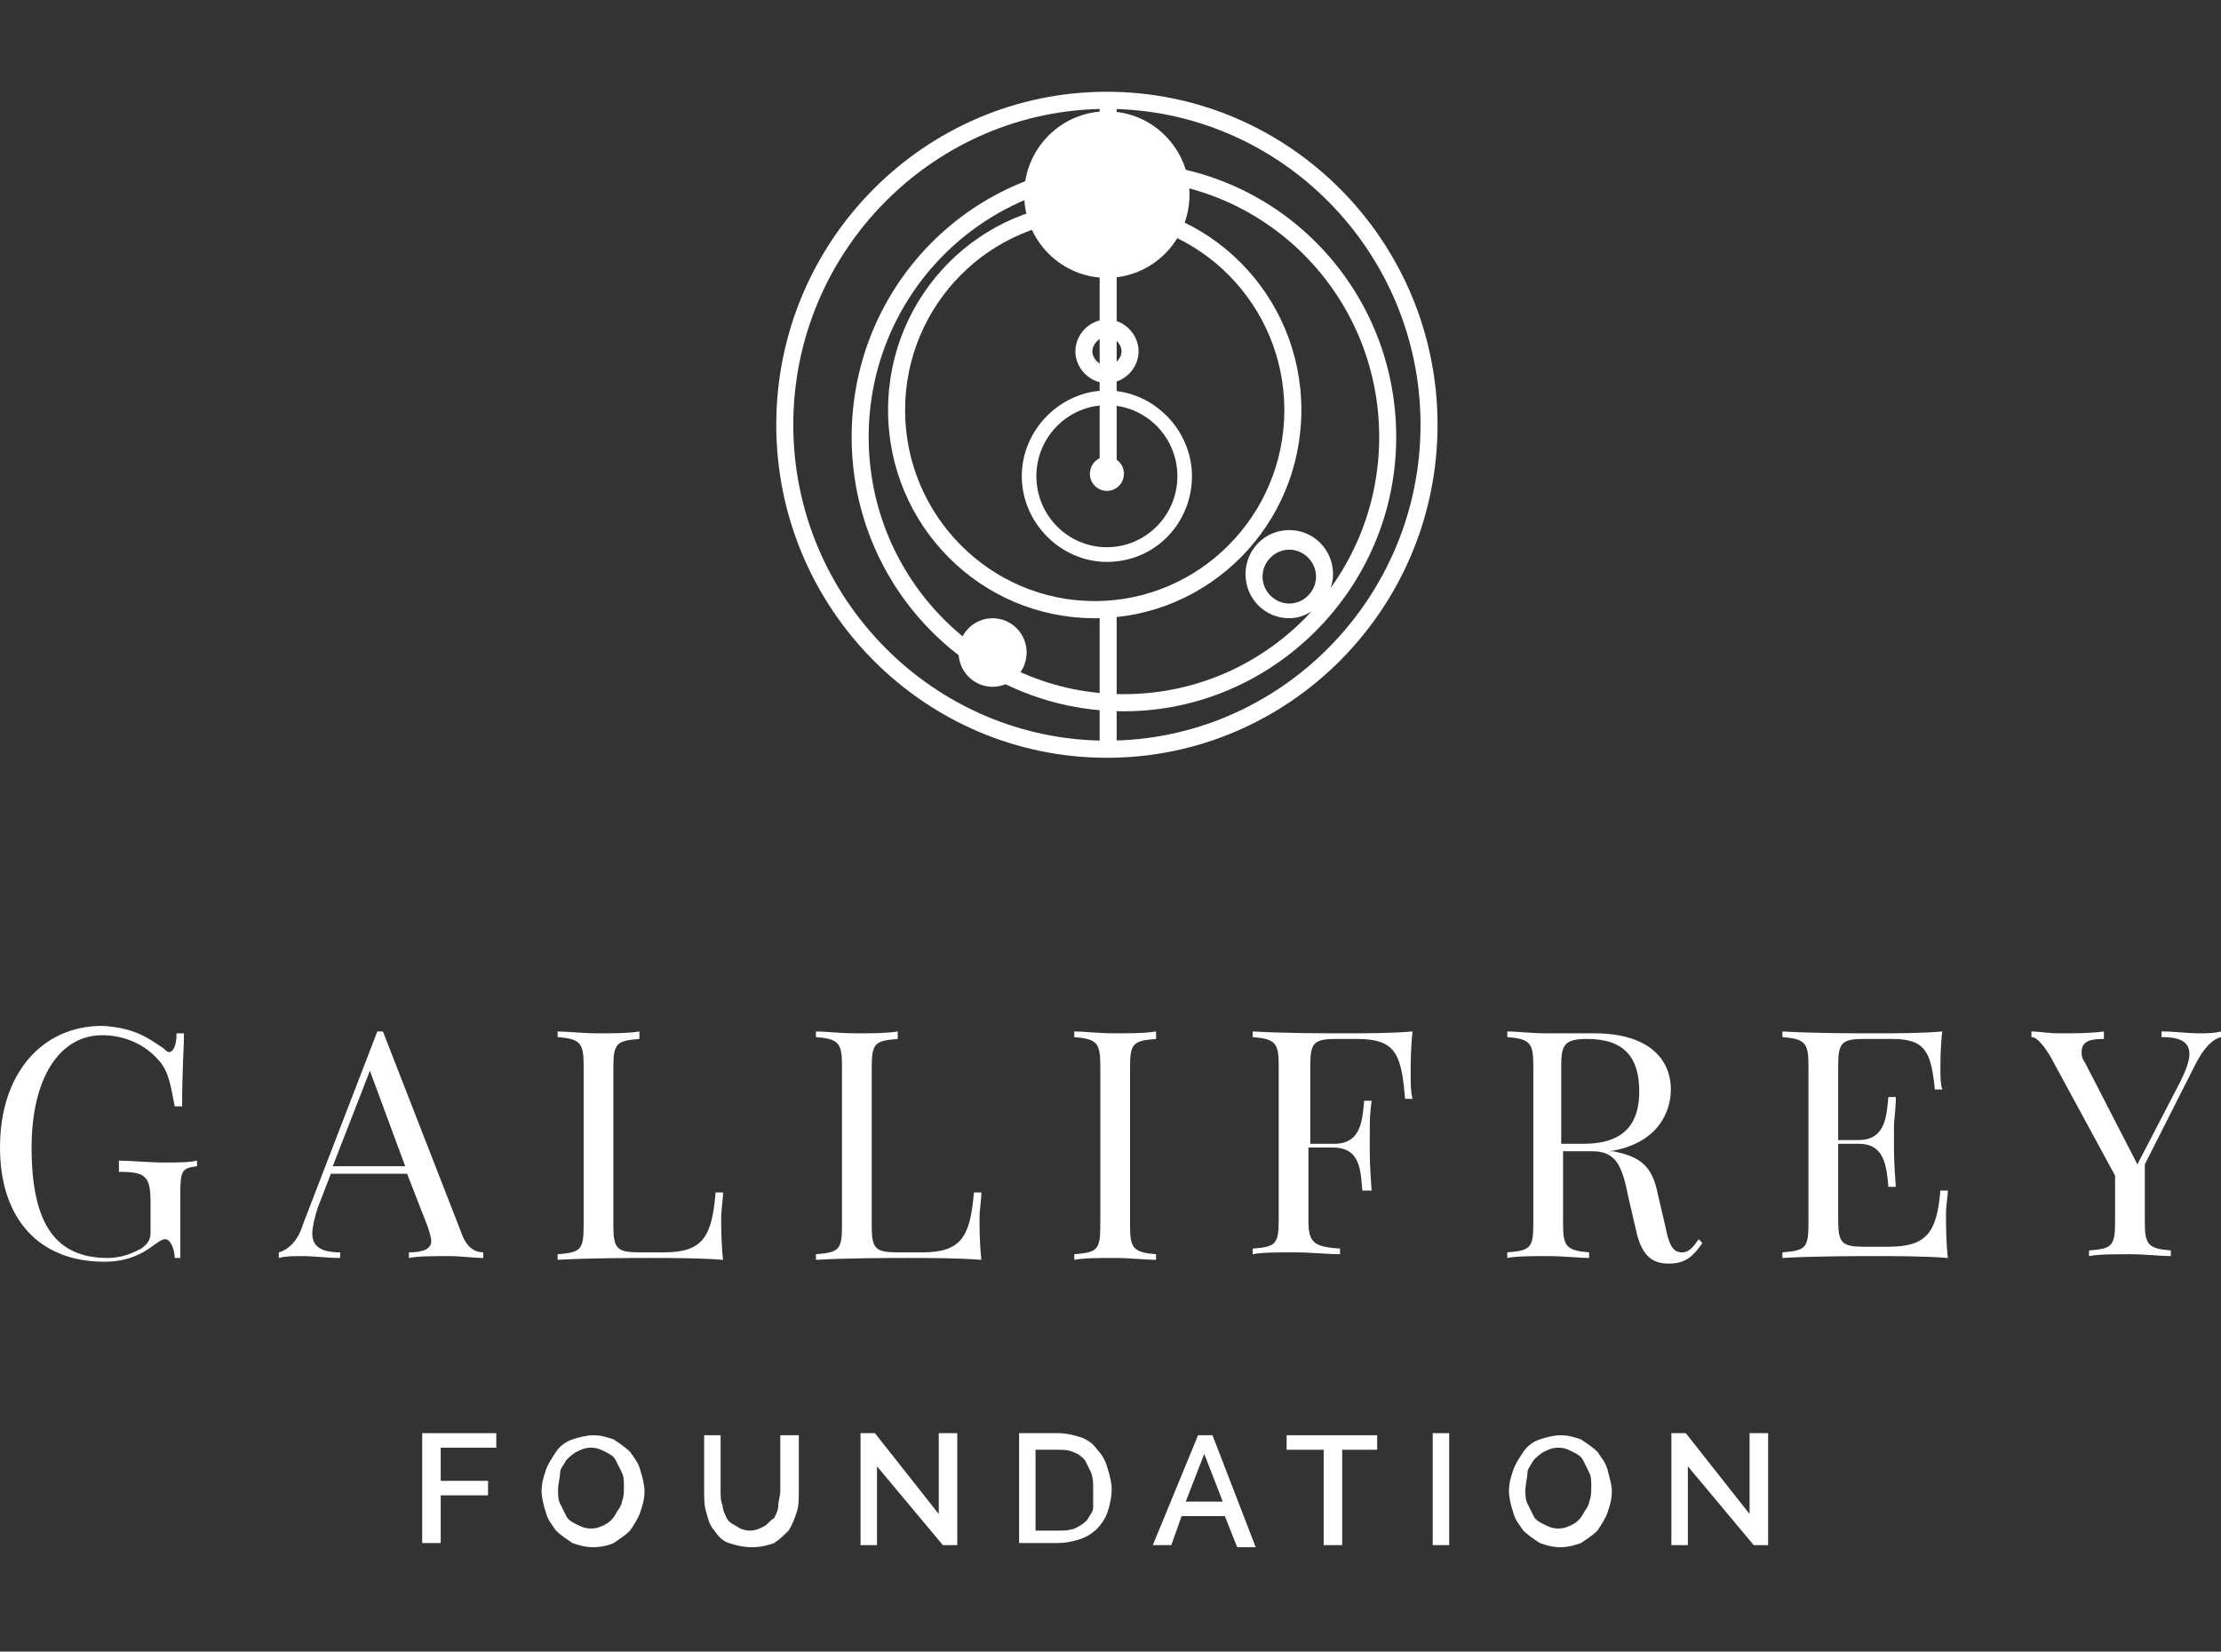
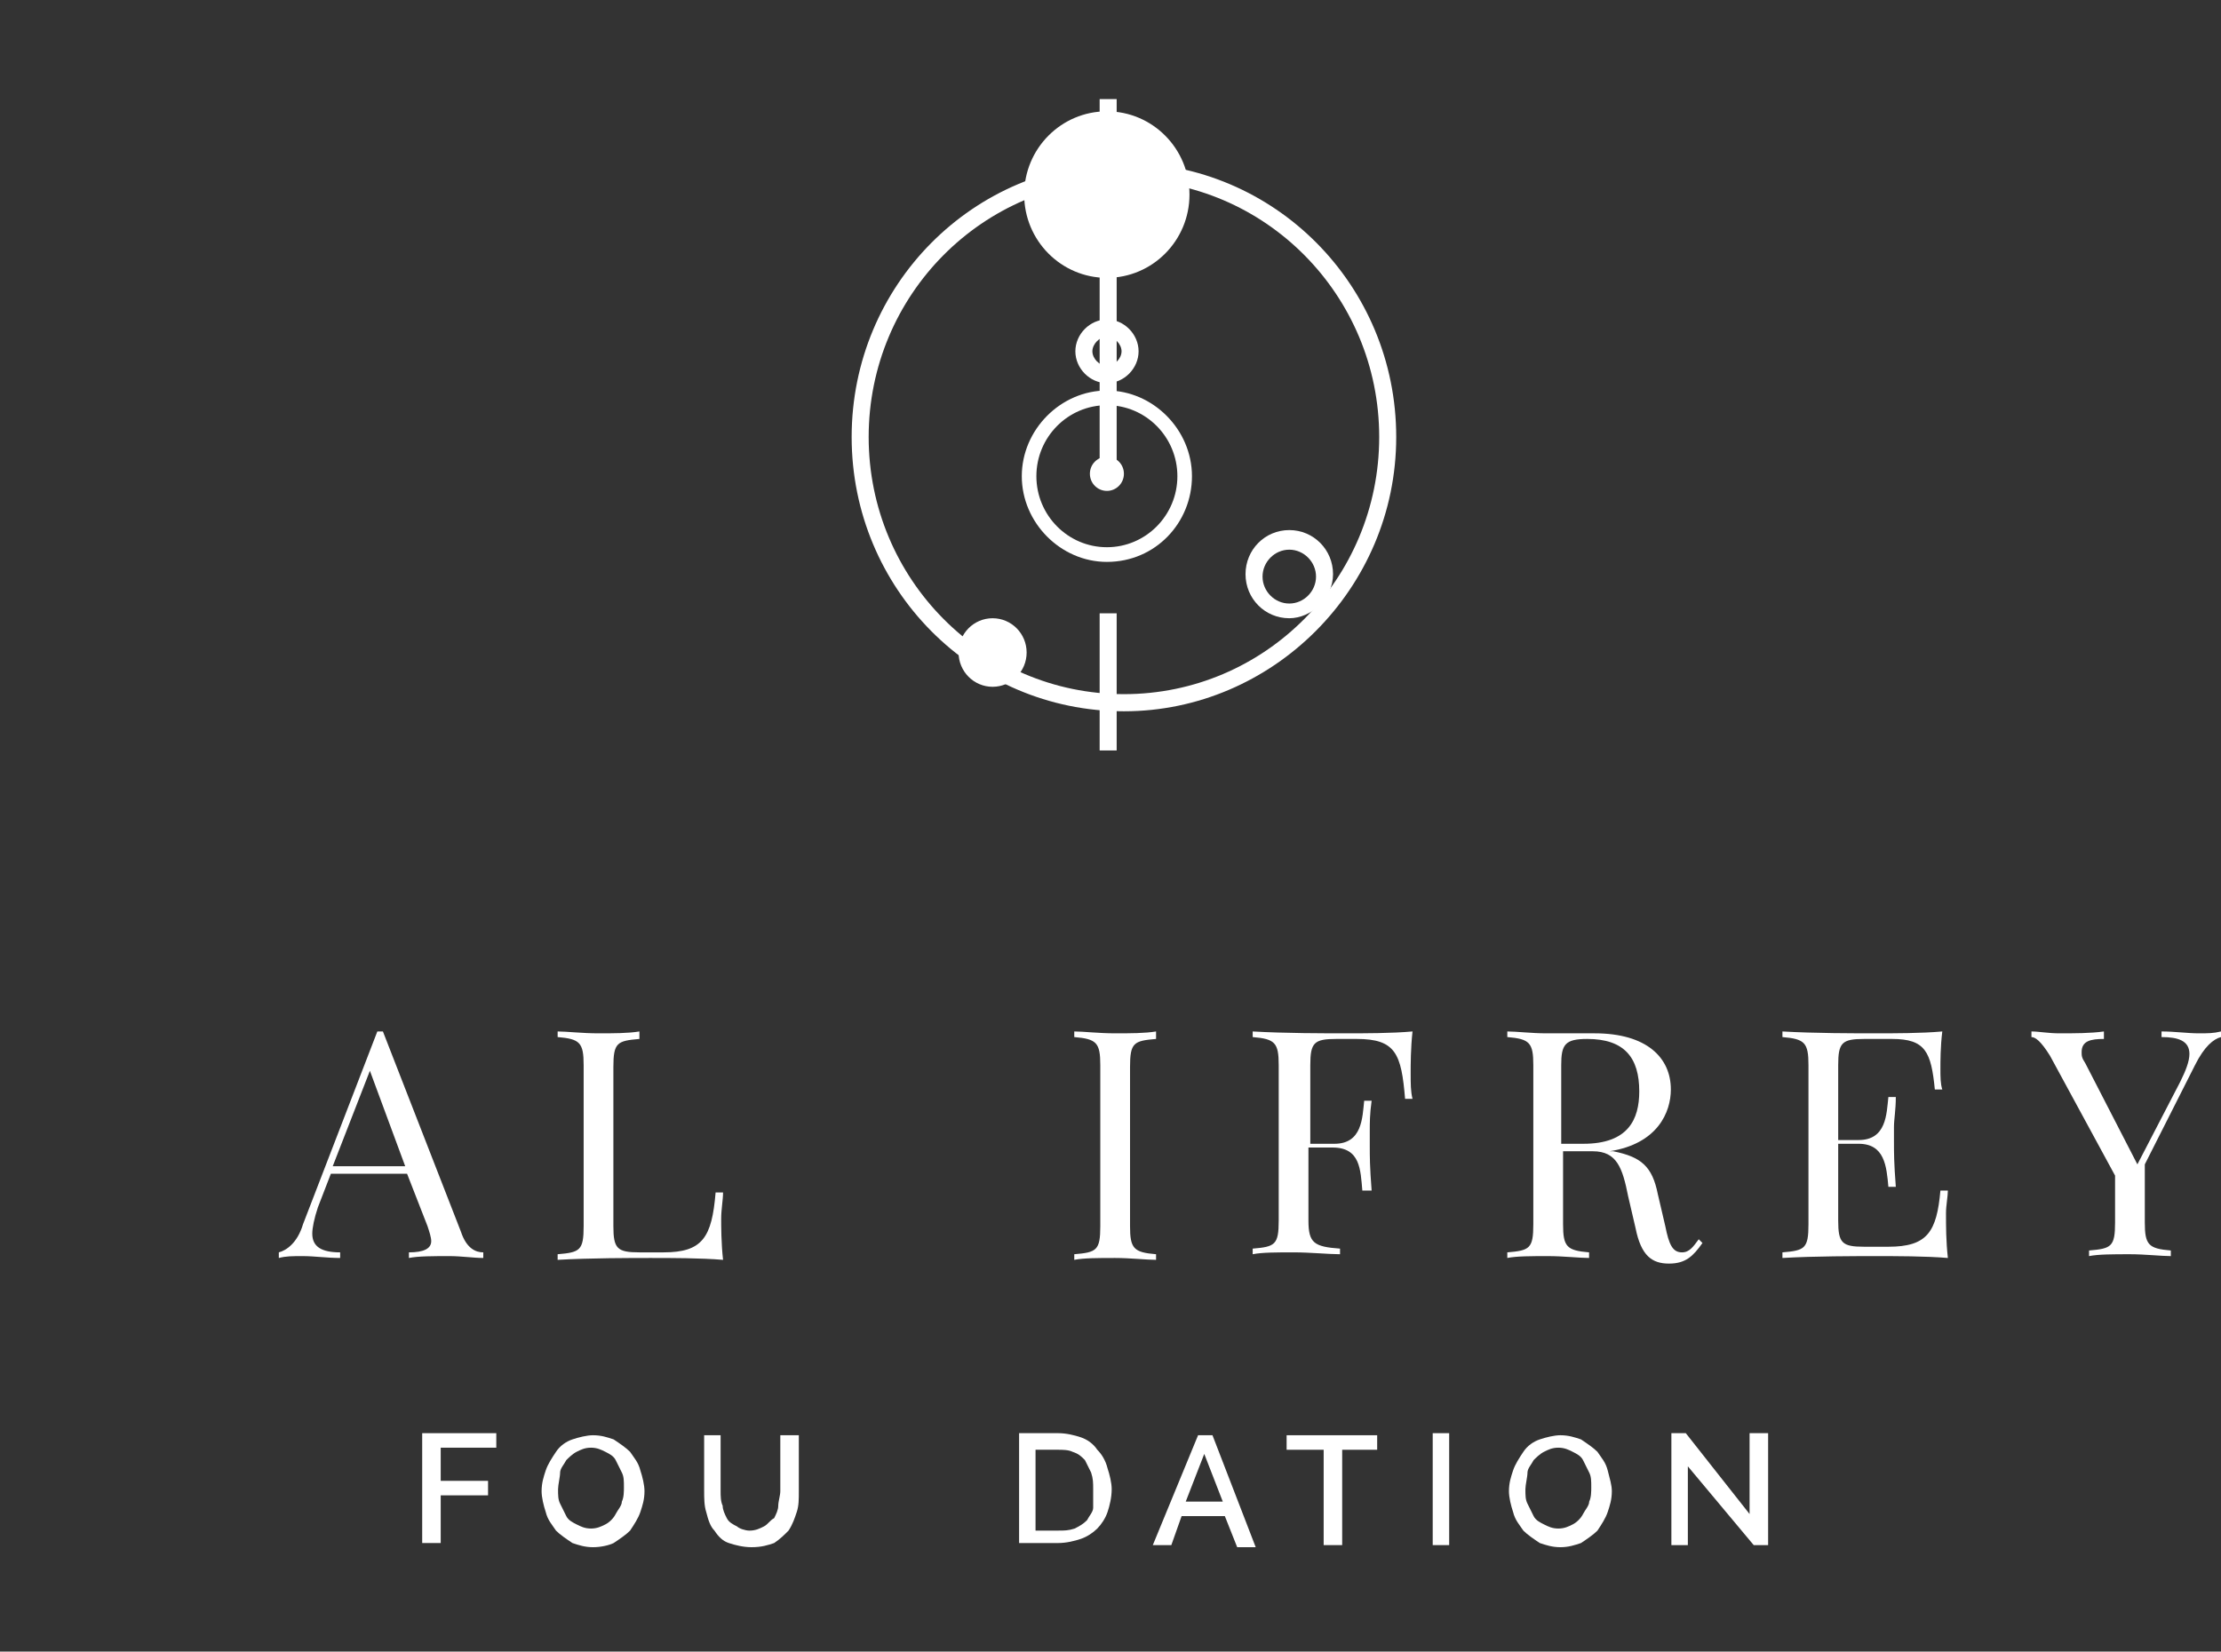
<svg xmlns="http://www.w3.org/2000/svg" width="121" height="90" viewBox="0 0 121 90" fill="none">
  <rect x="0" y="0" width="121" height="90" fill="#333333" stroke="none" />
  <g clip-path="url(#clip0_89_5)">
-     <path d="M8.91 57.127C9.012 57.229 9.113 57.331 9.214 57.331C9.417 57.331 9.619 57.025 9.619 56.311H10.024C10.024 57.127 9.923 58.249 9.923 60.289H9.518C9.315 59.269 9.214 58.351 8.607 57.739C7.898 56.923 6.784 56.413 5.569 56.413C3.24 56.413 1.721 58.759 1.721 62.533C1.721 66.716 3.038 68.552 5.873 68.552C6.683 68.552 7.29 68.246 7.695 68.042C8.1 67.736 8.202 67.532 8.202 67.124V65.492C8.202 64.064 7.898 63.859 6.48 63.859V63.247C7.088 63.247 8.1 63.349 8.91 63.349C9.721 63.349 10.328 63.349 10.733 63.247V63.553C9.923 63.656 9.822 63.758 9.822 65.084V68.552H9.518C9.518 68.144 9.315 67.532 9.012 67.532C8.91 67.532 8.809 67.532 8.404 67.838C7.594 68.45 6.784 68.756 5.67 68.756C2.126 68.756 0 66.41 0 62.533C0 58.453 2.329 55.903 5.569 55.903C7.29 56.005 7.999 56.515 8.91 57.127Z" fill="white" />
    <path d="M25.113 67.124C25.417 68.042 25.924 68.246 26.329 68.246V68.552C25.822 68.552 25.113 68.45 24.506 68.45C23.595 68.45 22.785 68.45 22.278 68.552V68.246C23.088 68.246 23.493 68.042 23.493 67.634C23.493 67.43 23.392 67.124 23.291 66.817L22.177 63.961H18.026L17.317 65.797C17.114 66.409 17.013 66.92 17.013 67.226C17.013 67.94 17.519 68.246 18.532 68.246V68.552C17.823 68.552 17.114 68.45 16.507 68.45C15.899 68.45 15.595 68.45 15.19 68.552V68.246C15.595 68.144 16.203 67.736 16.507 66.716L20.557 56.208H20.861L25.113 67.124ZM20.152 58.351L18.127 63.553H22.076L20.152 58.351Z" fill="white" />
    <path d="M34.835 56.616C33.62 56.718 33.417 56.82 33.417 58.147V66.817C33.417 68.042 33.62 68.246 34.835 68.246H36.151C38.278 68.246 38.784 67.43 38.986 64.981H39.392C39.392 65.389 39.29 65.9 39.29 66.409C39.29 66.817 39.29 67.736 39.392 68.654C38.176 68.552 36.556 68.552 35.443 68.552C34.43 68.552 32.101 68.552 30.38 68.654V68.348C31.595 68.246 31.797 68.144 31.797 66.817V58.044C31.797 56.82 31.595 56.616 30.38 56.514V56.208C30.886 56.208 31.696 56.31 32.608 56.31C33.417 56.31 34.227 56.31 34.835 56.208V56.616Z" fill="white" />
-     <path d="M48.908 56.616C47.693 56.718 47.491 56.82 47.491 58.147V66.817C47.491 68.042 47.693 68.246 48.908 68.246H50.225C52.351 68.246 52.857 67.43 53.06 64.981H53.465C53.465 65.389 53.364 65.9 53.364 66.409C53.364 66.817 53.364 67.736 53.465 68.654C52.25 68.552 50.63 68.552 49.516 68.552C48.503 68.552 46.175 68.552 44.453 68.654V68.348C45.668 68.246 45.871 68.144 45.871 66.817V58.044C45.871 56.82 45.668 56.616 44.453 56.514V56.208C44.959 56.208 45.77 56.31 46.681 56.31C47.491 56.31 48.301 56.31 48.908 56.208V56.616Z" fill="white" />
    <path d="M62.982 56.616C61.767 56.718 61.564 56.82 61.564 58.147V66.817C61.564 68.042 61.767 68.246 62.982 68.348V68.654C62.475 68.654 61.564 68.552 60.754 68.552C59.843 68.552 59.033 68.552 58.526 68.654V68.348C59.741 68.246 59.944 68.144 59.944 66.817V58.044C59.944 56.82 59.741 56.616 58.526 56.514V56.208C59.033 56.208 59.843 56.31 60.754 56.31C61.564 56.31 62.374 56.31 62.982 56.208V56.616Z" fill="white" />
    <path d="M76.853 58.453C76.853 59.065 76.853 59.473 76.954 59.881H76.549C76.346 57.432 76.043 56.616 73.916 56.616H72.803C71.588 56.616 71.385 56.82 71.385 58.044V62.329H72.701C74.22 62.329 74.22 60.901 74.321 59.983H74.726C74.625 60.697 74.625 61.207 74.625 61.615C74.625 61.921 74.625 62.227 74.625 62.431C74.625 63.043 74.625 63.553 74.726 64.879H74.22C74.119 63.757 74.119 62.533 72.6 62.533H71.284V66.512C71.284 67.736 71.588 67.94 73.005 68.042V68.348C72.397 68.348 71.385 68.246 70.474 68.246C69.562 68.246 68.752 68.246 68.246 68.348V68.042C69.461 67.94 69.664 67.838 69.664 66.512V58.044C69.664 56.82 69.461 56.616 68.246 56.514V56.208C69.967 56.31 72.195 56.31 73.309 56.31C74.321 56.31 75.84 56.31 76.954 56.208C76.853 57.126 76.853 58.044 76.853 58.453Z" fill="white" />
    <path d="M92.75 67.736C92.244 68.45 91.838 68.858 90.927 68.858C90.016 68.858 89.408 68.45 89.104 66.92L88.7 65.185C88.396 63.655 88.093 62.737 86.776 62.737H85.156V66.716C85.156 67.94 85.358 68.144 86.573 68.246V68.552C86.067 68.552 85.156 68.45 84.346 68.45C83.435 68.45 82.624 68.45 82.118 68.552V68.246C83.334 68.144 83.535 68.042 83.535 66.716V58.044C83.535 56.82 83.334 56.616 82.118 56.514V56.208C82.624 56.208 83.435 56.31 84.245 56.31C85.358 56.31 86.472 56.31 86.877 56.31C89.712 56.31 91.028 57.636 91.028 59.371C91.028 60.595 90.32 62.329 87.687 62.737H87.89C89.408 63.043 90.016 63.553 90.32 65.083L90.725 66.817C90.927 67.838 91.13 68.246 91.636 68.246C92.041 68.246 92.244 67.94 92.548 67.532L92.75 67.736ZM85.055 58.044V62.329H86.269C88.7 62.329 89.307 61.003 89.307 59.473C89.307 57.636 88.497 56.616 86.472 56.616C85.257 56.616 85.055 56.922 85.055 58.044Z" fill="white" />
    <path d="M106.12 68.552C104.904 68.45 103.284 68.45 102.171 68.45C101.158 68.45 98.829 68.45 97.107 68.552V68.246C98.323 68.144 98.525 68.042 98.525 66.716V58.044C98.525 56.82 98.323 56.616 97.107 56.514V56.208C98.829 56.31 101.057 56.31 102.171 56.31C103.183 56.31 104.702 56.31 105.816 56.208C105.714 57.024 105.714 57.84 105.714 58.249C105.714 58.657 105.714 59.065 105.816 59.371H105.41C105.208 57.33 104.904 56.616 103.082 56.616H101.562C100.348 56.616 100.145 56.82 100.145 58.044V62.125H101.259C102.778 62.125 102.778 60.697 102.879 59.779H103.284C103.284 60.493 103.183 61.003 103.183 61.411C103.183 61.717 103.183 62.023 103.183 62.227C103.183 62.839 103.183 63.349 103.284 64.675H102.879C102.778 63.553 102.676 62.329 101.259 62.329H100.145V66.512C100.145 67.736 100.348 67.94 101.562 67.94H102.879C105.006 67.94 105.512 67.124 105.714 64.879H106.12C106.12 65.185 106.018 65.695 106.018 66.103C106.018 66.817 106.018 67.634 106.12 68.552Z" fill="white" />
    <path d="M121.001 56.208V56.514C120.596 56.616 120.09 57.024 119.583 58.044L116.849 63.451V66.614C116.849 67.838 117.052 68.042 118.267 68.144V68.45C117.76 68.45 116.849 68.348 116.039 68.348C115.128 68.348 114.318 68.348 113.811 68.45V68.144C115.027 68.042 115.229 67.94 115.229 66.614V64.063L111.685 57.534C111.179 56.718 110.876 56.514 110.673 56.514V56.208C111.077 56.208 111.584 56.31 112.191 56.31C113.001 56.31 113.913 56.31 114.621 56.208V56.616C113.913 56.616 113.407 56.718 113.407 57.33C113.407 57.534 113.407 57.636 113.609 57.943L116.445 63.451L118.773 58.963C119.077 58.351 119.28 57.84 119.28 57.432C119.28 56.718 118.672 56.514 117.76 56.514V56.208C118.469 56.208 119.178 56.31 119.786 56.31C120.292 56.31 120.596 56.31 121.001 56.208Z" fill="white" />
    <path d="M23.001 84.199V78.099H27.038V78.89H24.01V80.697H26.589V81.487H24.01V84.086H23.001V84.199Z" fill="white" />
    <path d="M32.309 84.313C31.86 84.313 31.524 84.199 31.188 84.087C30.851 83.861 30.515 83.635 30.291 83.409C30.067 83.07 29.842 82.844 29.73 82.392C29.618 82.053 29.506 81.601 29.506 81.262C29.506 80.811 29.618 80.472 29.73 80.133C29.842 79.794 30.067 79.455 30.291 79.116C30.515 78.777 30.851 78.551 31.188 78.438C31.524 78.325 31.973 78.212 32.309 78.212C32.758 78.212 33.094 78.325 33.43 78.438C33.767 78.664 34.103 78.89 34.327 79.116C34.552 79.455 34.776 79.681 34.888 80.133C35 80.472 35.112 80.924 35.112 81.262C35.112 81.715 35 82.053 34.888 82.392C34.776 82.731 34.552 83.07 34.327 83.409C34.103 83.635 33.767 83.861 33.43 84.087C33.206 84.199 32.758 84.313 32.309 84.313ZM30.403 81.15C30.403 81.488 30.403 81.715 30.515 81.94C30.627 82.166 30.739 82.392 30.851 82.618C30.963 82.844 31.188 82.957 31.412 83.07C31.636 83.183 31.86 83.296 32.197 83.296C32.533 83.296 32.758 83.183 32.982 83.07C33.206 82.957 33.43 82.731 33.542 82.505C33.655 82.279 33.879 82.053 33.879 81.827C33.991 81.601 33.991 81.262 33.991 81.037C33.991 80.698 33.991 80.472 33.879 80.246C33.767 80.02 33.655 79.794 33.542 79.568C33.43 79.342 33.206 79.229 32.982 79.116C32.758 79.003 32.533 78.89 32.197 78.89C31.86 78.89 31.636 79.003 31.412 79.116C31.188 79.229 30.963 79.455 30.851 79.568C30.739 79.794 30.515 80.02 30.515 80.246C30.515 80.472 30.403 80.924 30.403 81.15Z" fill="white" />
    <path d="M40.829 83.409C41.165 83.409 41.39 83.296 41.614 83.183C41.838 83.07 41.95 82.844 42.175 82.731C42.287 82.505 42.399 82.279 42.399 82.053C42.399 81.827 42.511 81.488 42.511 81.262V78.212H43.52V81.262C43.52 81.715 43.52 82.053 43.408 82.392C43.296 82.731 43.184 83.07 42.959 83.409C42.735 83.635 42.511 83.861 42.175 84.087C41.838 84.199 41.502 84.313 40.941 84.313C40.493 84.313 40.044 84.199 39.708 84.087C39.371 83.974 39.147 83.747 38.923 83.409C38.699 83.183 38.587 82.844 38.474 82.392C38.362 82.053 38.362 81.601 38.362 81.262V78.212H39.259V81.262C39.259 81.488 39.259 81.827 39.371 82.053C39.371 82.279 39.483 82.505 39.596 82.731C39.708 82.957 39.932 83.07 40.156 83.183C40.268 83.296 40.605 83.409 40.829 83.409Z" fill="white" />
-     <path d="M47.779 79.906V84.199H46.882V78.099H47.667L51.143 82.505V78.099H52.152V84.199H51.367L47.779 79.906Z" fill="white" />
    <path d="M55.52 84.199V78.099H57.65C58.098 78.099 58.547 78.212 58.883 78.325C59.22 78.438 59.556 78.664 59.78 79.003C60.005 79.228 60.229 79.567 60.341 80.019C60.453 80.358 60.565 80.81 60.565 81.149C60.565 81.601 60.453 82.053 60.341 82.391C60.229 82.73 60.005 83.069 59.78 83.296C59.556 83.521 59.22 83.747 58.883 83.86C58.547 83.973 58.098 84.086 57.65 84.086H55.52V84.199ZM59.556 81.149C59.556 80.81 59.556 80.584 59.444 80.245C59.332 80.019 59.22 79.793 59.108 79.567C58.883 79.341 58.771 79.228 58.435 79.116C58.211 79.003 57.874 79.003 57.65 79.003H56.416V83.408H57.65C57.986 83.408 58.211 83.408 58.547 83.296C58.771 83.182 58.995 83.069 59.22 82.844C59.332 82.617 59.556 82.391 59.556 82.166C59.556 81.827 59.556 81.487 59.556 81.149Z" fill="white" />
    <path d="M65.271 78.212H66.056L68.411 84.313H67.402L66.729 82.618H64.374L63.814 84.199H62.805L65.271 78.212ZM66.617 81.827L65.608 79.229L64.599 81.827H66.617Z" fill="white" />
    <path d="M75.14 79.003H73.122V84.199H72.113V79.003H70.095V78.212H75.028V79.003H75.14Z" fill="white" />
    <path d="M78.054 84.199V78.099H78.951V84.199H78.054Z" fill="white" />
    <path d="M85.01 84.313C84.562 84.313 84.225 84.199 83.889 84.087C83.552 83.861 83.217 83.635 82.992 83.409C82.767 83.07 82.544 82.844 82.432 82.392C82.319 82.053 82.207 81.601 82.207 81.262C82.207 80.811 82.319 80.472 82.432 80.133C82.544 79.794 82.767 79.455 82.992 79.116C83.217 78.777 83.552 78.551 83.889 78.438C84.225 78.325 84.674 78.212 85.01 78.212C85.459 78.212 85.795 78.325 86.131 78.438C86.468 78.664 86.804 78.89 87.029 79.116C87.253 79.455 87.477 79.681 87.589 80.133C87.701 80.585 87.813 80.924 87.813 81.262C87.813 81.715 87.701 82.053 87.589 82.392C87.477 82.731 87.253 83.07 87.029 83.409C86.804 83.635 86.468 83.861 86.131 84.087C85.795 84.199 85.459 84.313 85.01 84.313ZM83.104 81.15C83.104 81.488 83.104 81.715 83.217 81.94C83.329 82.166 83.441 82.392 83.552 82.618C83.665 82.844 83.889 82.957 84.114 83.07C84.337 83.183 84.562 83.296 84.898 83.296C85.234 83.296 85.459 83.183 85.683 83.07C85.907 82.957 86.131 82.731 86.244 82.505C86.356 82.279 86.58 82.053 86.58 81.827C86.692 81.601 86.692 81.262 86.692 81.037C86.692 80.698 86.692 80.472 86.58 80.246C86.468 80.02 86.356 79.794 86.244 79.568C86.131 79.342 85.907 79.229 85.683 79.116C85.459 79.003 85.234 78.89 84.898 78.89C84.562 78.89 84.337 79.003 84.114 79.116C83.889 79.229 83.665 79.455 83.552 79.568C83.441 79.794 83.217 80.02 83.217 80.246C83.217 80.472 83.104 80.924 83.104 81.15Z" fill="white" />
    <path d="M91.954 79.906V84.199H91.057V78.099H91.842L95.317 82.505V78.099H96.327V84.199H95.542L91.954 79.906Z" fill="white" />
-     <path d="M60.304 41.295C50.37 41.295 42.291 33.156 42.291 23.148C42.291 13.14 50.37 5 60.304 5C70.238 5 78.317 13.14 78.317 23.148C78.317 33.156 70.238 41.295 60.304 41.295ZM60.304 5.934C50.9 5.934 43.218 13.674 43.218 23.148C43.218 32.622 50.9 40.361 60.304 40.361C69.708 40.361 77.39 32.622 77.39 23.148C77.39 13.674 69.708 5.934 60.304 5.934Z" fill="white" />
    <path d="M61.232 38.761C53.02 38.761 46.398 32.089 46.398 23.815C46.398 15.542 53.02 8.87 61.232 8.87C69.444 8.87 76.066 15.542 76.066 23.815C76.066 32.089 69.311 38.761 61.232 38.761ZM61.232 9.804C53.55 9.804 47.325 16.076 47.325 23.815C47.325 31.555 53.55 37.827 61.232 37.827C68.914 37.827 75.139 31.555 75.139 23.815C75.139 16.076 68.914 9.804 61.232 9.804Z" fill="white" />
    <path d="M60.3 15.141C62.787 15.141 64.803 13.11 64.803 10.604C64.803 8.098 62.787 6.067 60.3 6.067C57.813 6.067 55.797 8.098 55.797 10.604C55.797 13.11 57.813 15.141 60.3 15.141Z" fill="white" />
    <path d="M60.836 5.4H59.909V25.816H60.836V5.4Z" fill="white" />
    <path d="M60.836 33.422H59.909V40.895H60.836V33.422Z" fill="white" />
    <path d="M60.308 20.879C59.381 20.879 58.586 20.078 58.586 19.144C58.586 18.21 59.381 17.409 60.308 17.409C61.235 17.409 62.03 18.21 62.03 19.144C62.03 20.078 61.235 20.879 60.308 20.879ZM60.308 18.343C59.91 18.343 59.513 18.744 59.513 19.144C59.513 19.544 59.91 19.945 60.308 19.945C60.705 19.945 61.102 19.544 61.102 19.144C61.102 18.744 60.705 18.343 60.308 18.343Z" fill="white" />
    <path d="M60.303 30.62C57.786 30.62 55.667 28.485 55.667 25.95C55.667 23.415 57.786 21.28 60.303 21.28C62.819 21.28 64.938 23.415 64.938 25.95C64.938 28.485 62.952 30.62 60.303 30.62ZM60.303 22.08C58.184 22.08 56.462 23.815 56.462 25.95C56.462 28.085 58.184 29.82 60.303 29.82C62.422 29.82 64.144 28.085 64.144 25.95C64.144 23.815 62.422 22.08 60.303 22.08Z" fill="white" />
    <path d="M60.304 26.751C60.816 26.751 61.231 26.333 61.231 25.817C61.231 25.302 60.816 24.883 60.304 24.883C59.792 24.883 59.377 25.302 59.377 25.817C59.377 26.333 59.792 26.751 60.304 26.751Z" fill="white" />
-     <path d="M59.64 33.69C53.415 33.69 48.382 28.619 48.382 22.347C48.382 16.076 53.415 11.005 59.64 11.005C65.865 11.005 70.898 16.076 70.898 22.347C70.898 28.619 65.865 33.69 59.64 33.69ZM59.64 11.939C53.945 11.939 49.309 16.609 49.309 22.347C49.309 28.085 53.945 32.755 59.64 32.755C65.335 32.755 69.971 28.085 69.971 22.347C69.971 16.609 65.335 11.939 59.64 11.939Z" fill="white" />
    <path d="M54.077 37.426C55.101 37.426 55.931 36.589 55.931 35.558C55.931 34.526 55.101 33.69 54.077 33.69C53.053 33.69 52.223 34.526 52.223 35.558C52.223 36.589 53.053 37.426 54.077 37.426Z" fill="white" />
    <path d="M70.24 33.69C68.915 33.69 67.856 32.623 67.856 31.288C67.856 29.954 68.915 28.886 70.24 28.886C71.564 28.886 72.624 29.954 72.624 31.288C72.624 32.623 71.431 33.69 70.24 33.69ZM70.24 29.954C69.445 29.954 68.783 30.621 68.783 31.422C68.783 32.222 69.445 32.889 70.24 32.889C71.034 32.889 71.697 32.222 71.697 31.422C71.697 30.621 71.034 29.954 70.24 29.954Z" fill="white" />
  </g>
  <defs>
    <clipPath id="clip0_89_5">
      <rect width="121" height="80" fill="white" transform="translate(0 5)" />
    </clipPath>
  </defs>
</svg>